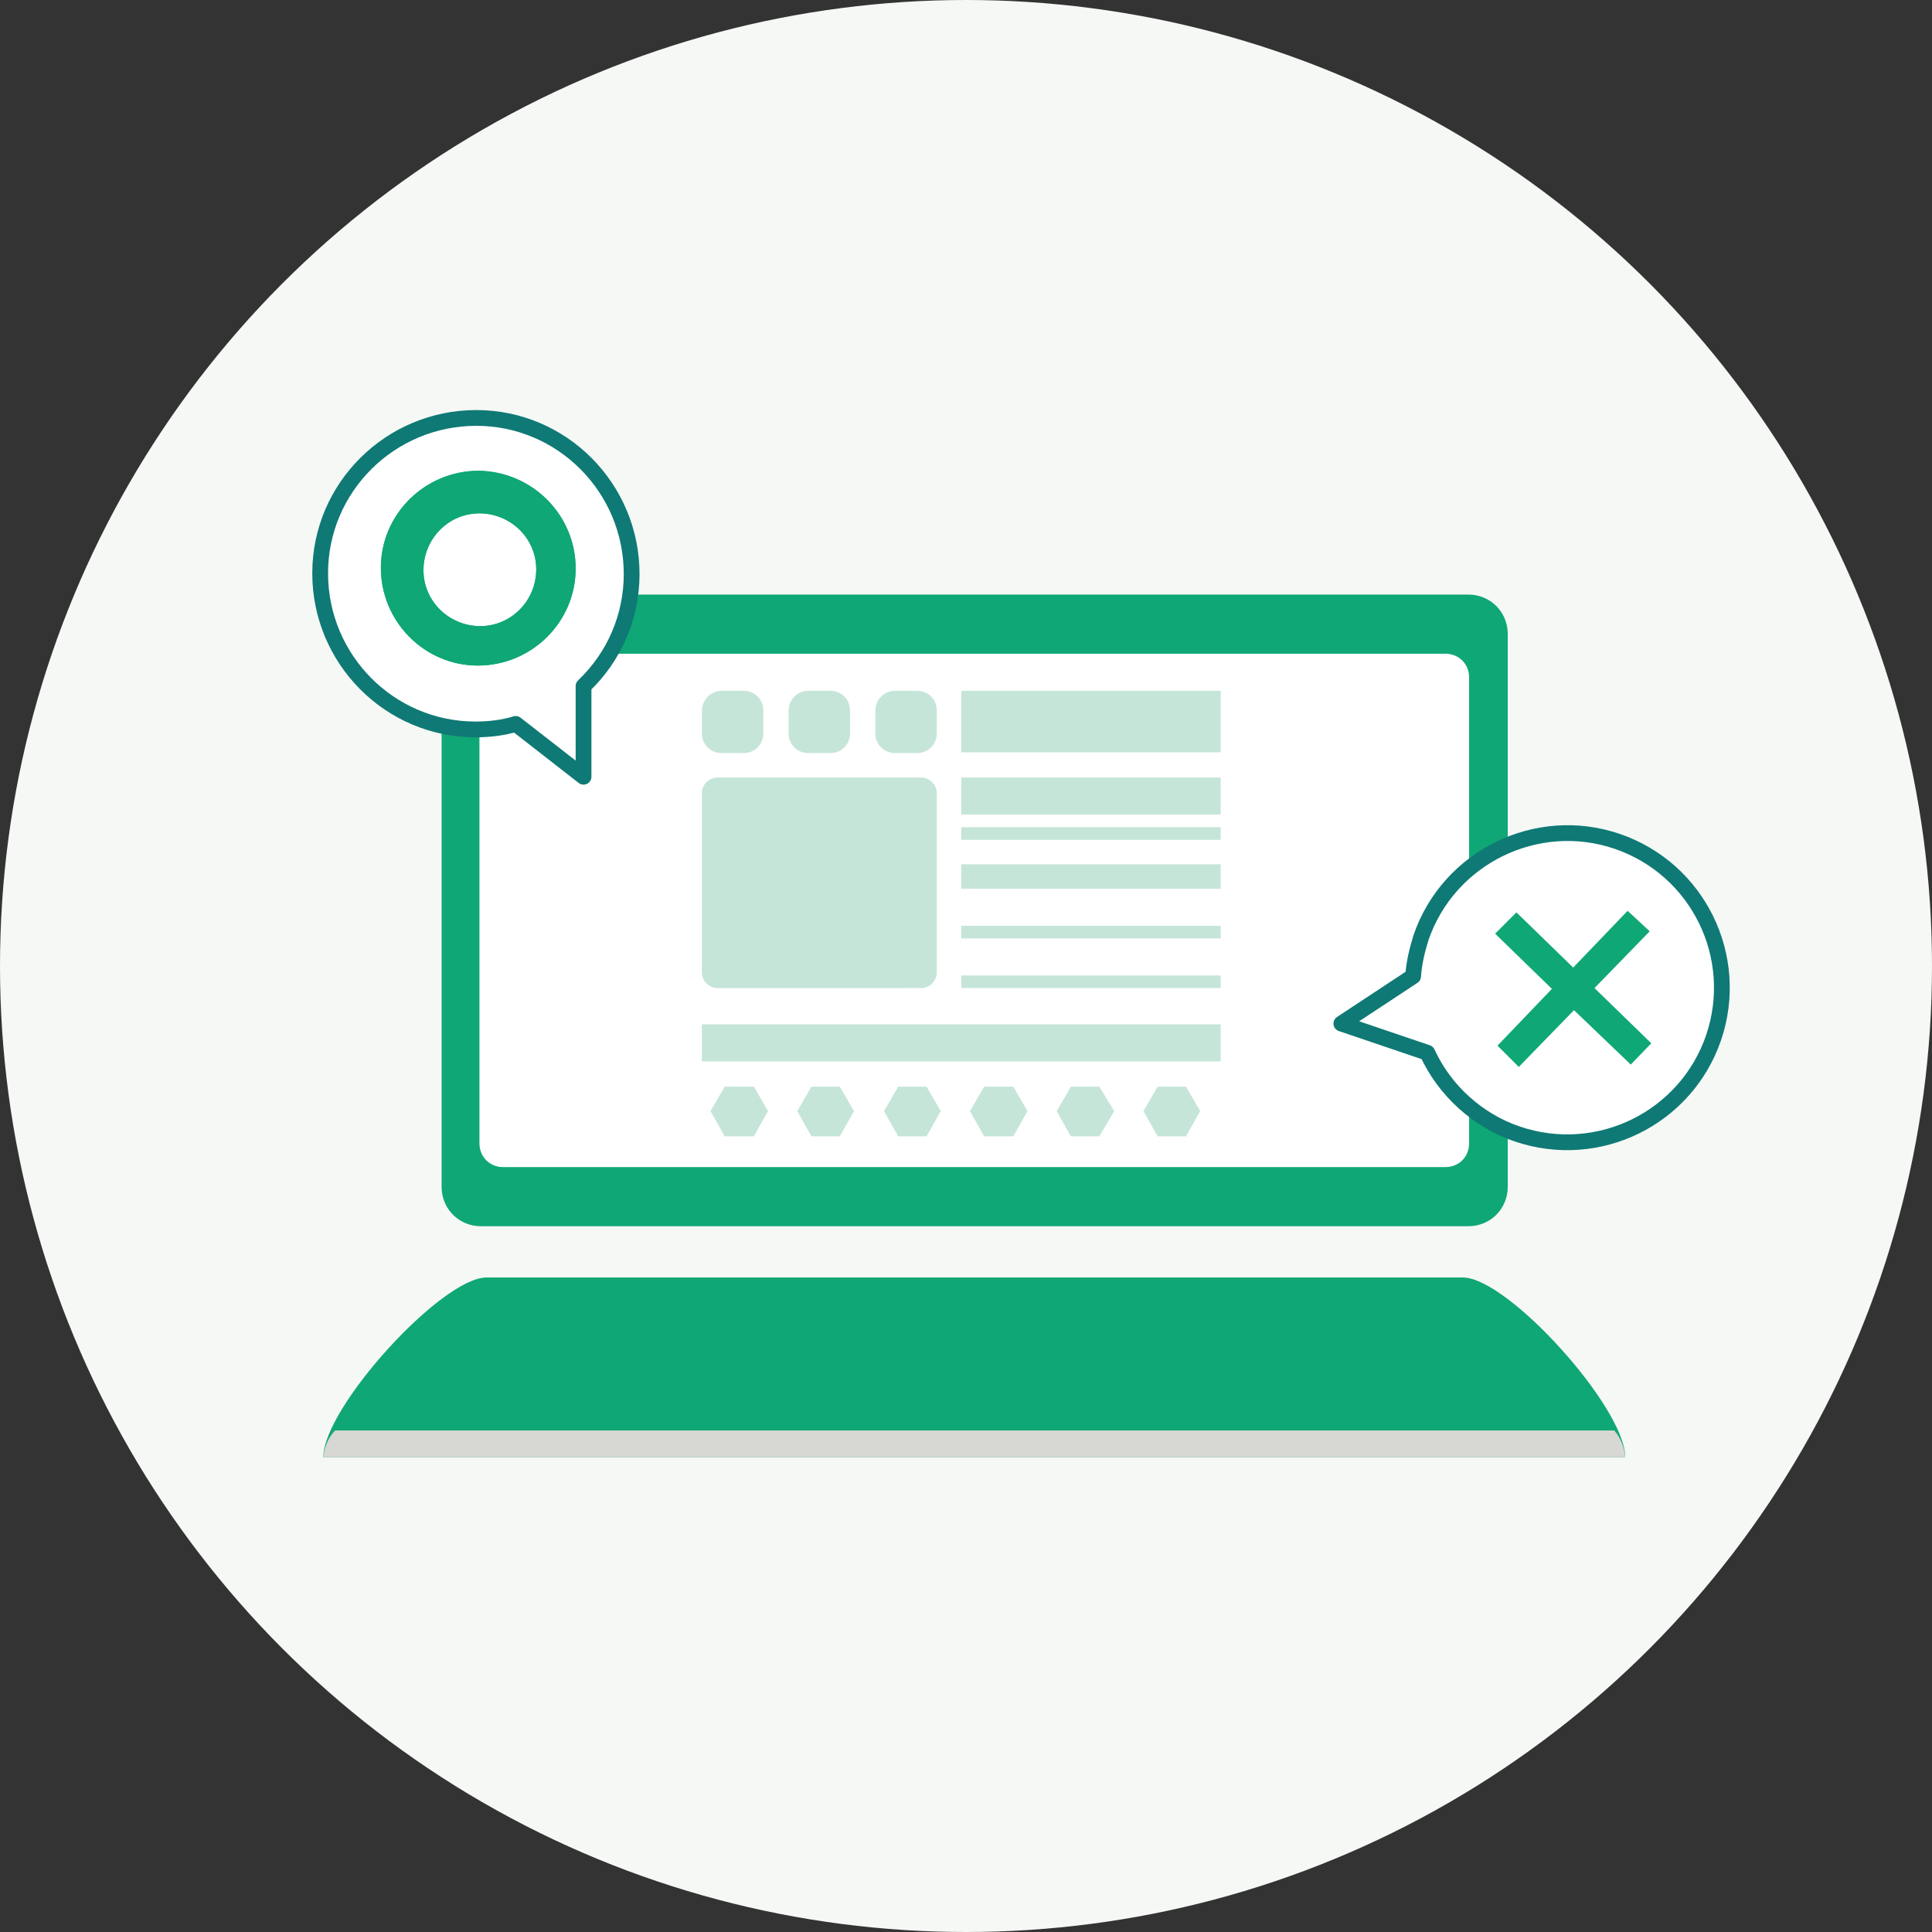
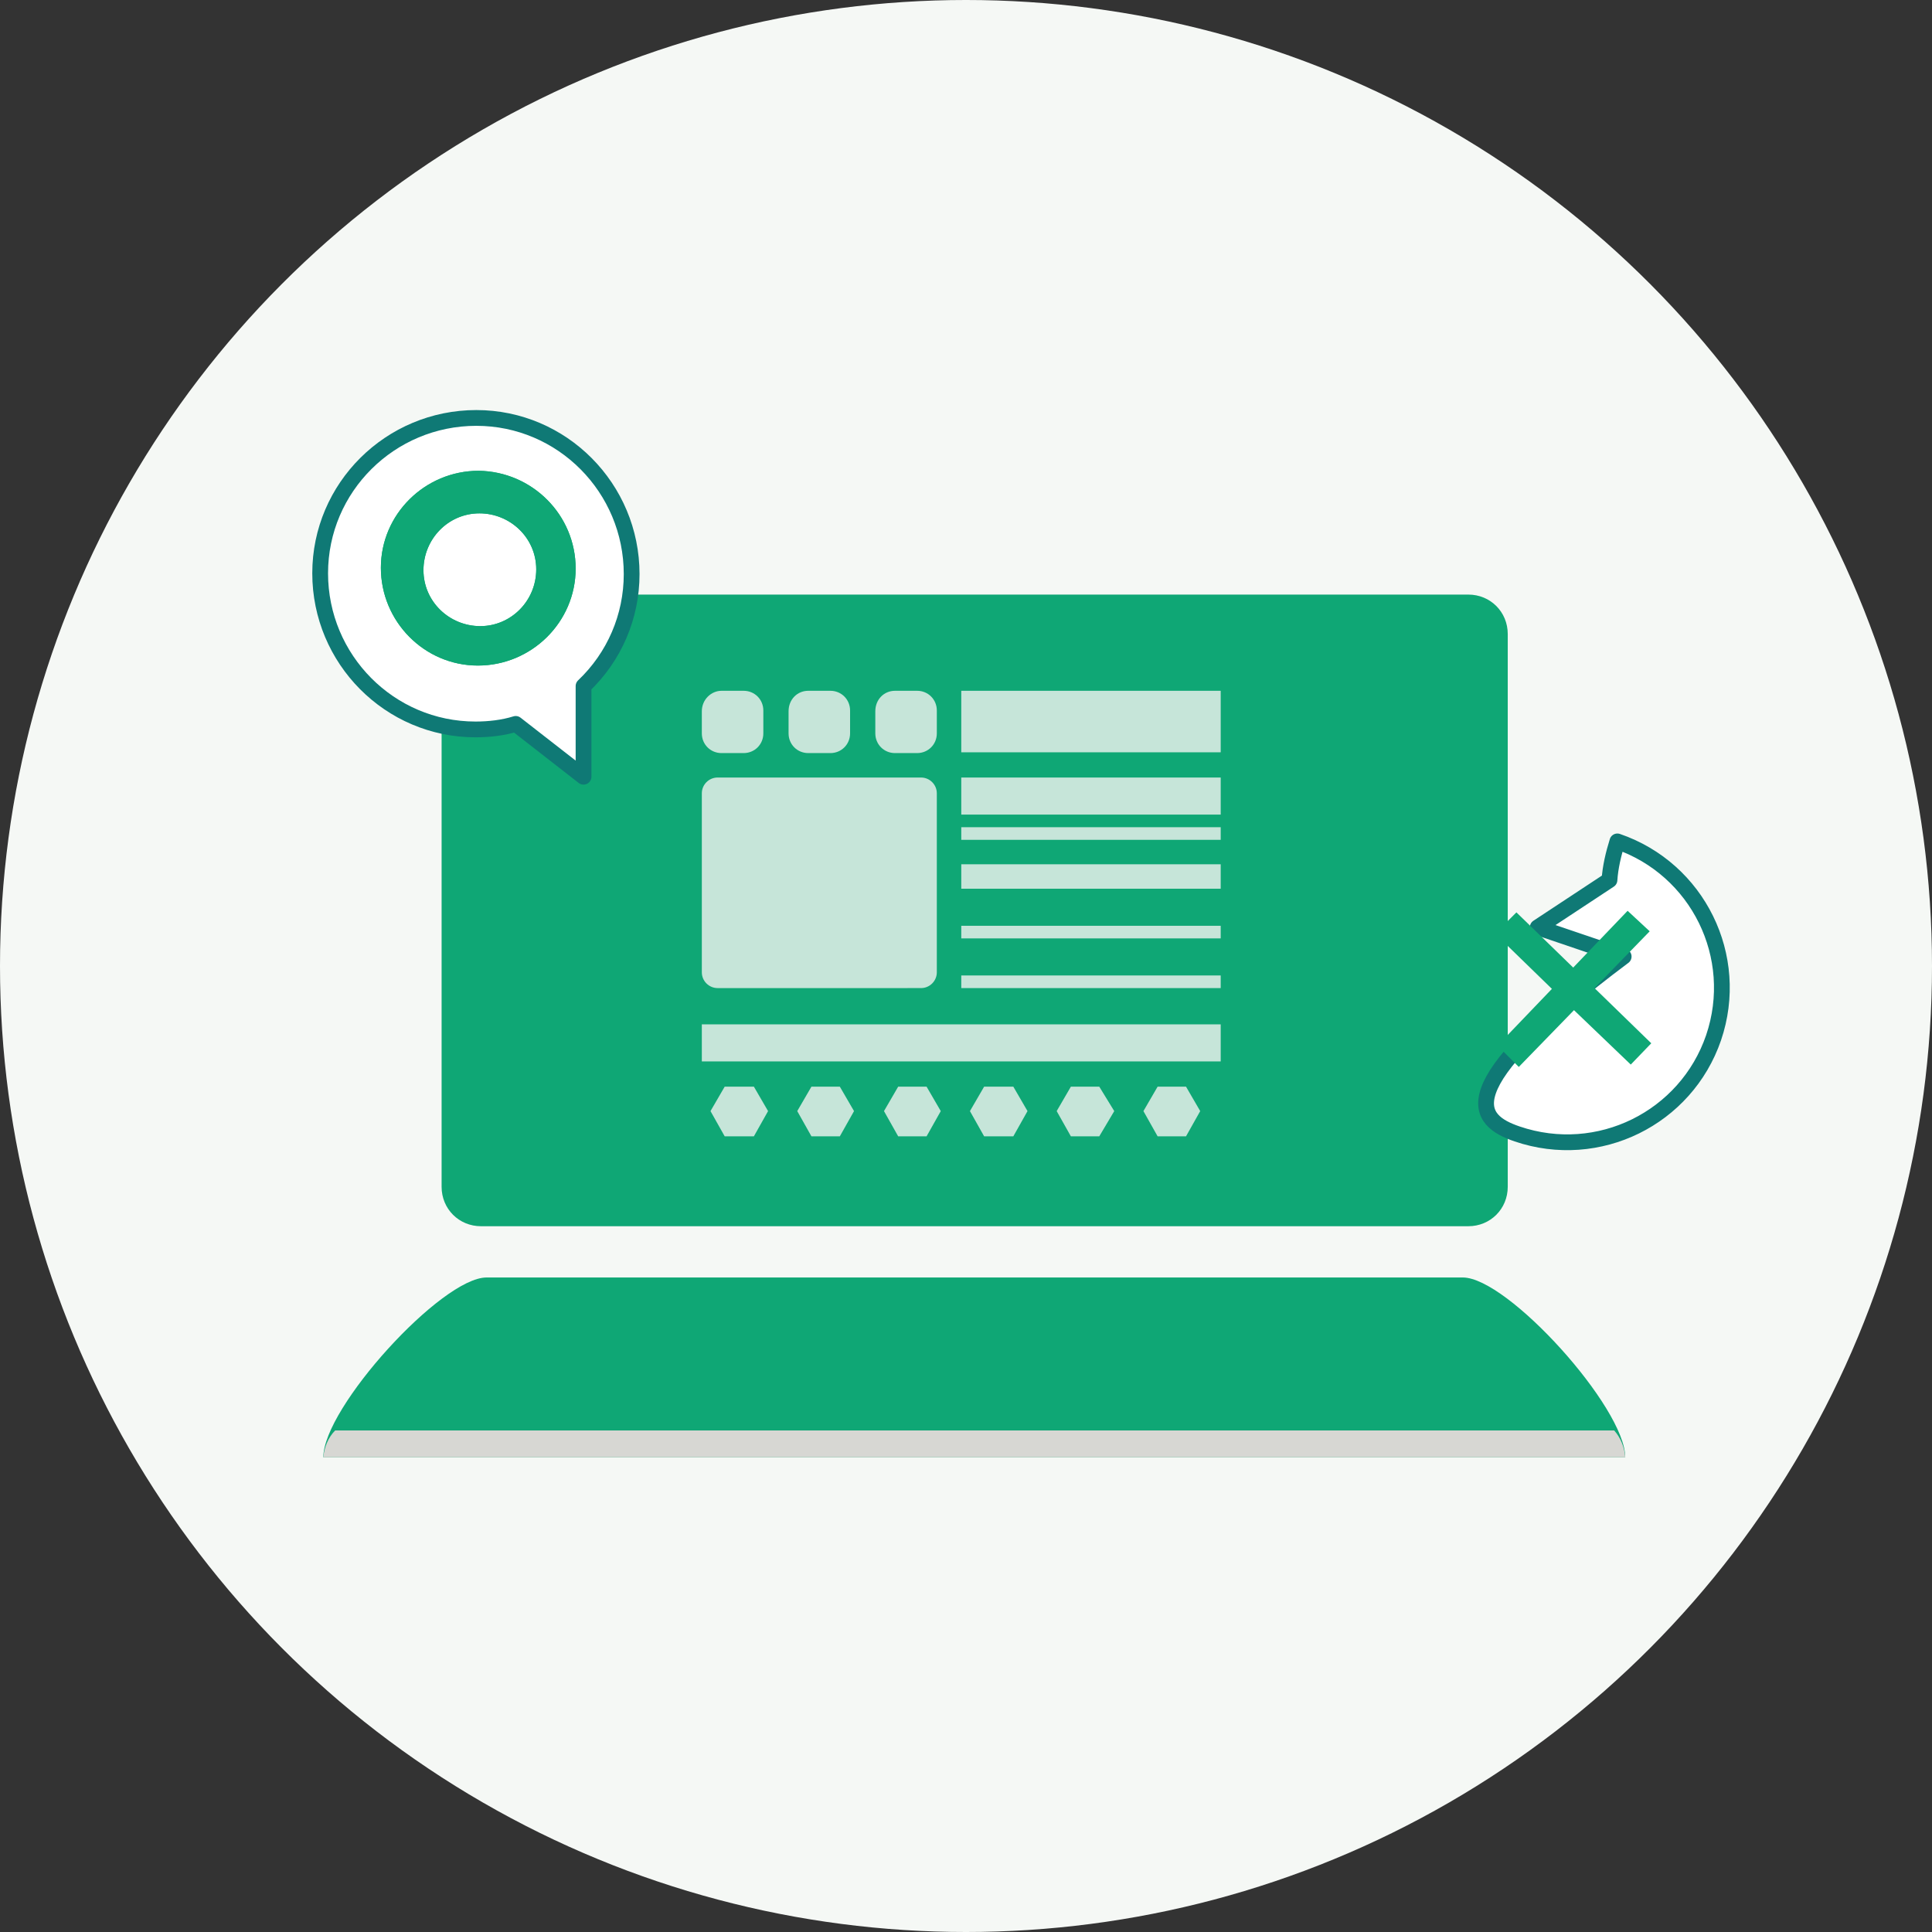
<svg xmlns="http://www.w3.org/2000/svg" version="1.1" id="レイヤー_1" x="0px" y="0px" viewBox="0 0 245 245" style="enable-background:new 0 0 245 245;" xml:space="preserve">
  <rect x="0" y="0" width="245" height="245" fill="#333333" stroke="none" />
  <style type="text/css">
	.st0{fill:#F5F8F5;}
	.st1{fill:#0FA775;}
	.st2{fill:#D7D7D3;}
	.st3{fill:#FFFFFF;}
	.st4{fill:#C6E5D9;}
	.st5{fill:#FFFFFF;stroke:#0F7975;stroke-width:2;stroke-linecap:round;stroke-linejoin:round;}
</style>
  <g>
    <g id="レイヤー_2_1_">
      <g id="レイヤー_1-2">
        <circle class="st0" cx="122.5" cy="122.5" r="122.5" />
        <path class="st1" d="M41,184.8c0-6.3,15-22.8,20.7-22.8h123.8c5.7,0,20.6,16.5,20.6,22.8" />
        <path class="st2" d="M206.1,184.8c-0.1-1.3-0.6-2.5-1.4-3.4H42.5c-0.9,0.9-1.4,2.2-1.5,3.4" />
        <path class="st1" d="M61,75.4h125.2c2.8,0,5,2.2,5,5v70.1c0,2.8-2.2,5-5,5H61c-2.8,0-5-2.2-5-5V80.4C56,77.7,58.2,75.4,61,75.4z" />
-         <path class="st3" d="M63.8,82.9h119.5c1.7,0,3,1.3,3,3V145c0,1.7-1.3,3-3,3H63.8c-1.7,0-3-1.3-3-3V85.9     C60.8,84.3,62.2,82.9,63.8,82.9z" />
        <rect x="121.9" y="87.6" class="st4" width="32.9" height="7.8" />
        <path class="st4" d="M91,98.6h25.8c1.1,0,2,0.9,2,2v22.7c0,1.1-0.9,2-2,2H91c-1.1,0-2-0.9-2-2v-22.7C89,99.5,89.9,98.6,91,98.6z" />
        <rect x="121.9" y="98.6" class="st4" width="32.9" height="4.7" />
        <rect x="121.9" y="104.9" class="st4" width="32.9" height="1.6" />
        <rect x="121.9" y="117.4" class="st4" width="32.9" height="1.6" />
        <rect x="121.9" y="123.7" class="st4" width="32.9" height="1.6" />
        <rect x="89" y="129.9" class="st4" width="65.8" height="4.7" />
        <path class="st4" d="M91.5,87.6h2.8c1.4,0,2.5,1.1,2.5,2.5V93c0,1.4-1.1,2.5-2.5,2.5h-2.8c-1.4,0-2.5-1.1-2.5-2.5v-2.8     C89,88.7,90.2,87.6,91.5,87.6z" />
        <path class="st4" d="M102.5,87.6h2.8c1.4,0,2.5,1.1,2.5,2.5V93c0,1.4-1.1,2.5-2.5,2.5h-2.8c-1.4,0-2.5-1.1-2.5-2.5v-2.8     C100,88.7,101.1,87.6,102.5,87.6z" />
        <path class="st4" d="M113.5,87.6h2.8c1.4,0,2.5,1.1,2.5,2.5V93c0,1.4-1.1,2.5-2.5,2.5h-2.8c-1.4,0-2.5-1.1-2.5-2.5v-2.8     C111,88.7,112.1,87.6,113.5,87.6z" />
        <polygon class="st4" points="95.6,137.8 91.9,137.8 90.1,140.9 91.9,144.1 95.6,144.1 97.4,140.9    " />
        <polygon class="st4" points="106.5,137.8 102.9,137.8 101.1,140.9 102.9,144.1 106.5,144.1 108.3,140.9    " />
        <polygon class="st4" points="117.5,137.8 113.9,137.8 112.1,140.9 113.9,144.1 117.5,144.1 119.3,140.9    " />
        <polygon class="st4" points="128.5,137.8 124.8,137.8 123,140.9 124.8,144.1 128.5,144.1 130.3,140.9    " />
        <polygon class="st4" points="139.4,137.8 135.8,137.8 134,140.9 135.8,144.1 139.4,144.1 141.3,140.9    " />
        <polygon class="st4" points="150.4,137.8 146.8,137.8 145,140.9 146.8,144.1 150.4,144.1 152.2,140.9    " />
        <rect x="121.9" y="109.6" class="st4" width="32.9" height="3.1" />
        <path class="st5" d="M80.1,72.8c0-10.9-8.8-19.8-19.7-19.8s-19.8,8.8-19.8,19.7s8.8,19.8,19.7,19.8c1.7,0,3.5-0.2,5.1-0.7     l8.6,6.7V87l0,0C77.9,83.3,80.1,78.2,80.1,72.8z" />
        <path class="st1" d="M60.7,59.7c-6.8,0-12.4,5.5-12.4,12.3c0,6.8,5.5,12.4,12.3,12.4c6.8,0,12.4-5.5,12.4-12.3c0,0,0,0,0,0     C73,65.3,67.5,59.8,60.7,59.7z M60.9,79.4c-3.9,0-7.2-3.1-7.2-7.1c0-3.9,3.1-7.2,7.1-7.2c3.9,0,7.2,3.1,7.2,7.1c0,0,0,0,0,0     C68,76.2,64.8,79.4,60.9,79.4z" />
-         <path class="st5" d="M192.4,143.8c10.3,3.5,21.4-2,24.9-12.2c3.5-10.3-2-21.4-12.2-24.9c-10.2-3.5-21.4,2-24.9,12.2     c-0.5,1.6-0.9,3.3-1,4.9l-9.1,6l10.9,3.7l0,0C183.2,138.3,187.4,142.1,192.4,143.8z" />
+         <path class="st5" d="M192.4,143.8c10.3,3.5,21.4-2,24.9-12.2c3.5-10.3-2-21.4-12.2-24.9c-0.5,1.6-0.9,3.3-1,4.9l-9.1,6l10.9,3.7l0,0C183.2,138.3,187.4,142.1,192.4,143.8z" />
        <path class="st1" d="M60.7,59.7c-6.8,0-12.4,5.5-12.4,12.3c0,6.8,5.5,12.4,12.3,12.4c6.8,0,12.4-5.5,12.4-12.3c0,0,0,0,0,0     C73,65.3,67.5,59.8,60.7,59.7z M60.9,79.4c-3.9,0-7.2-3.1-7.2-7.1c0-3.9,3.1-7.2,7.1-7.2c3.9,0,7.2,3.1,7.2,7.1c0,0,0,0,0,0     C68,76.2,64.8,79.4,60.9,79.4z" />
        <polygon class="st1" points="209.4,132.3 202.2,125.3 209.2,118.1 206.4,115.5 199.5,122.7 192.3,115.7 189.6,118.4 196.8,125.4      189.9,132.6 192.6,135.3 199.6,128.1 206.8,135    " />
      </g>
    </g>
  </g>
</svg>